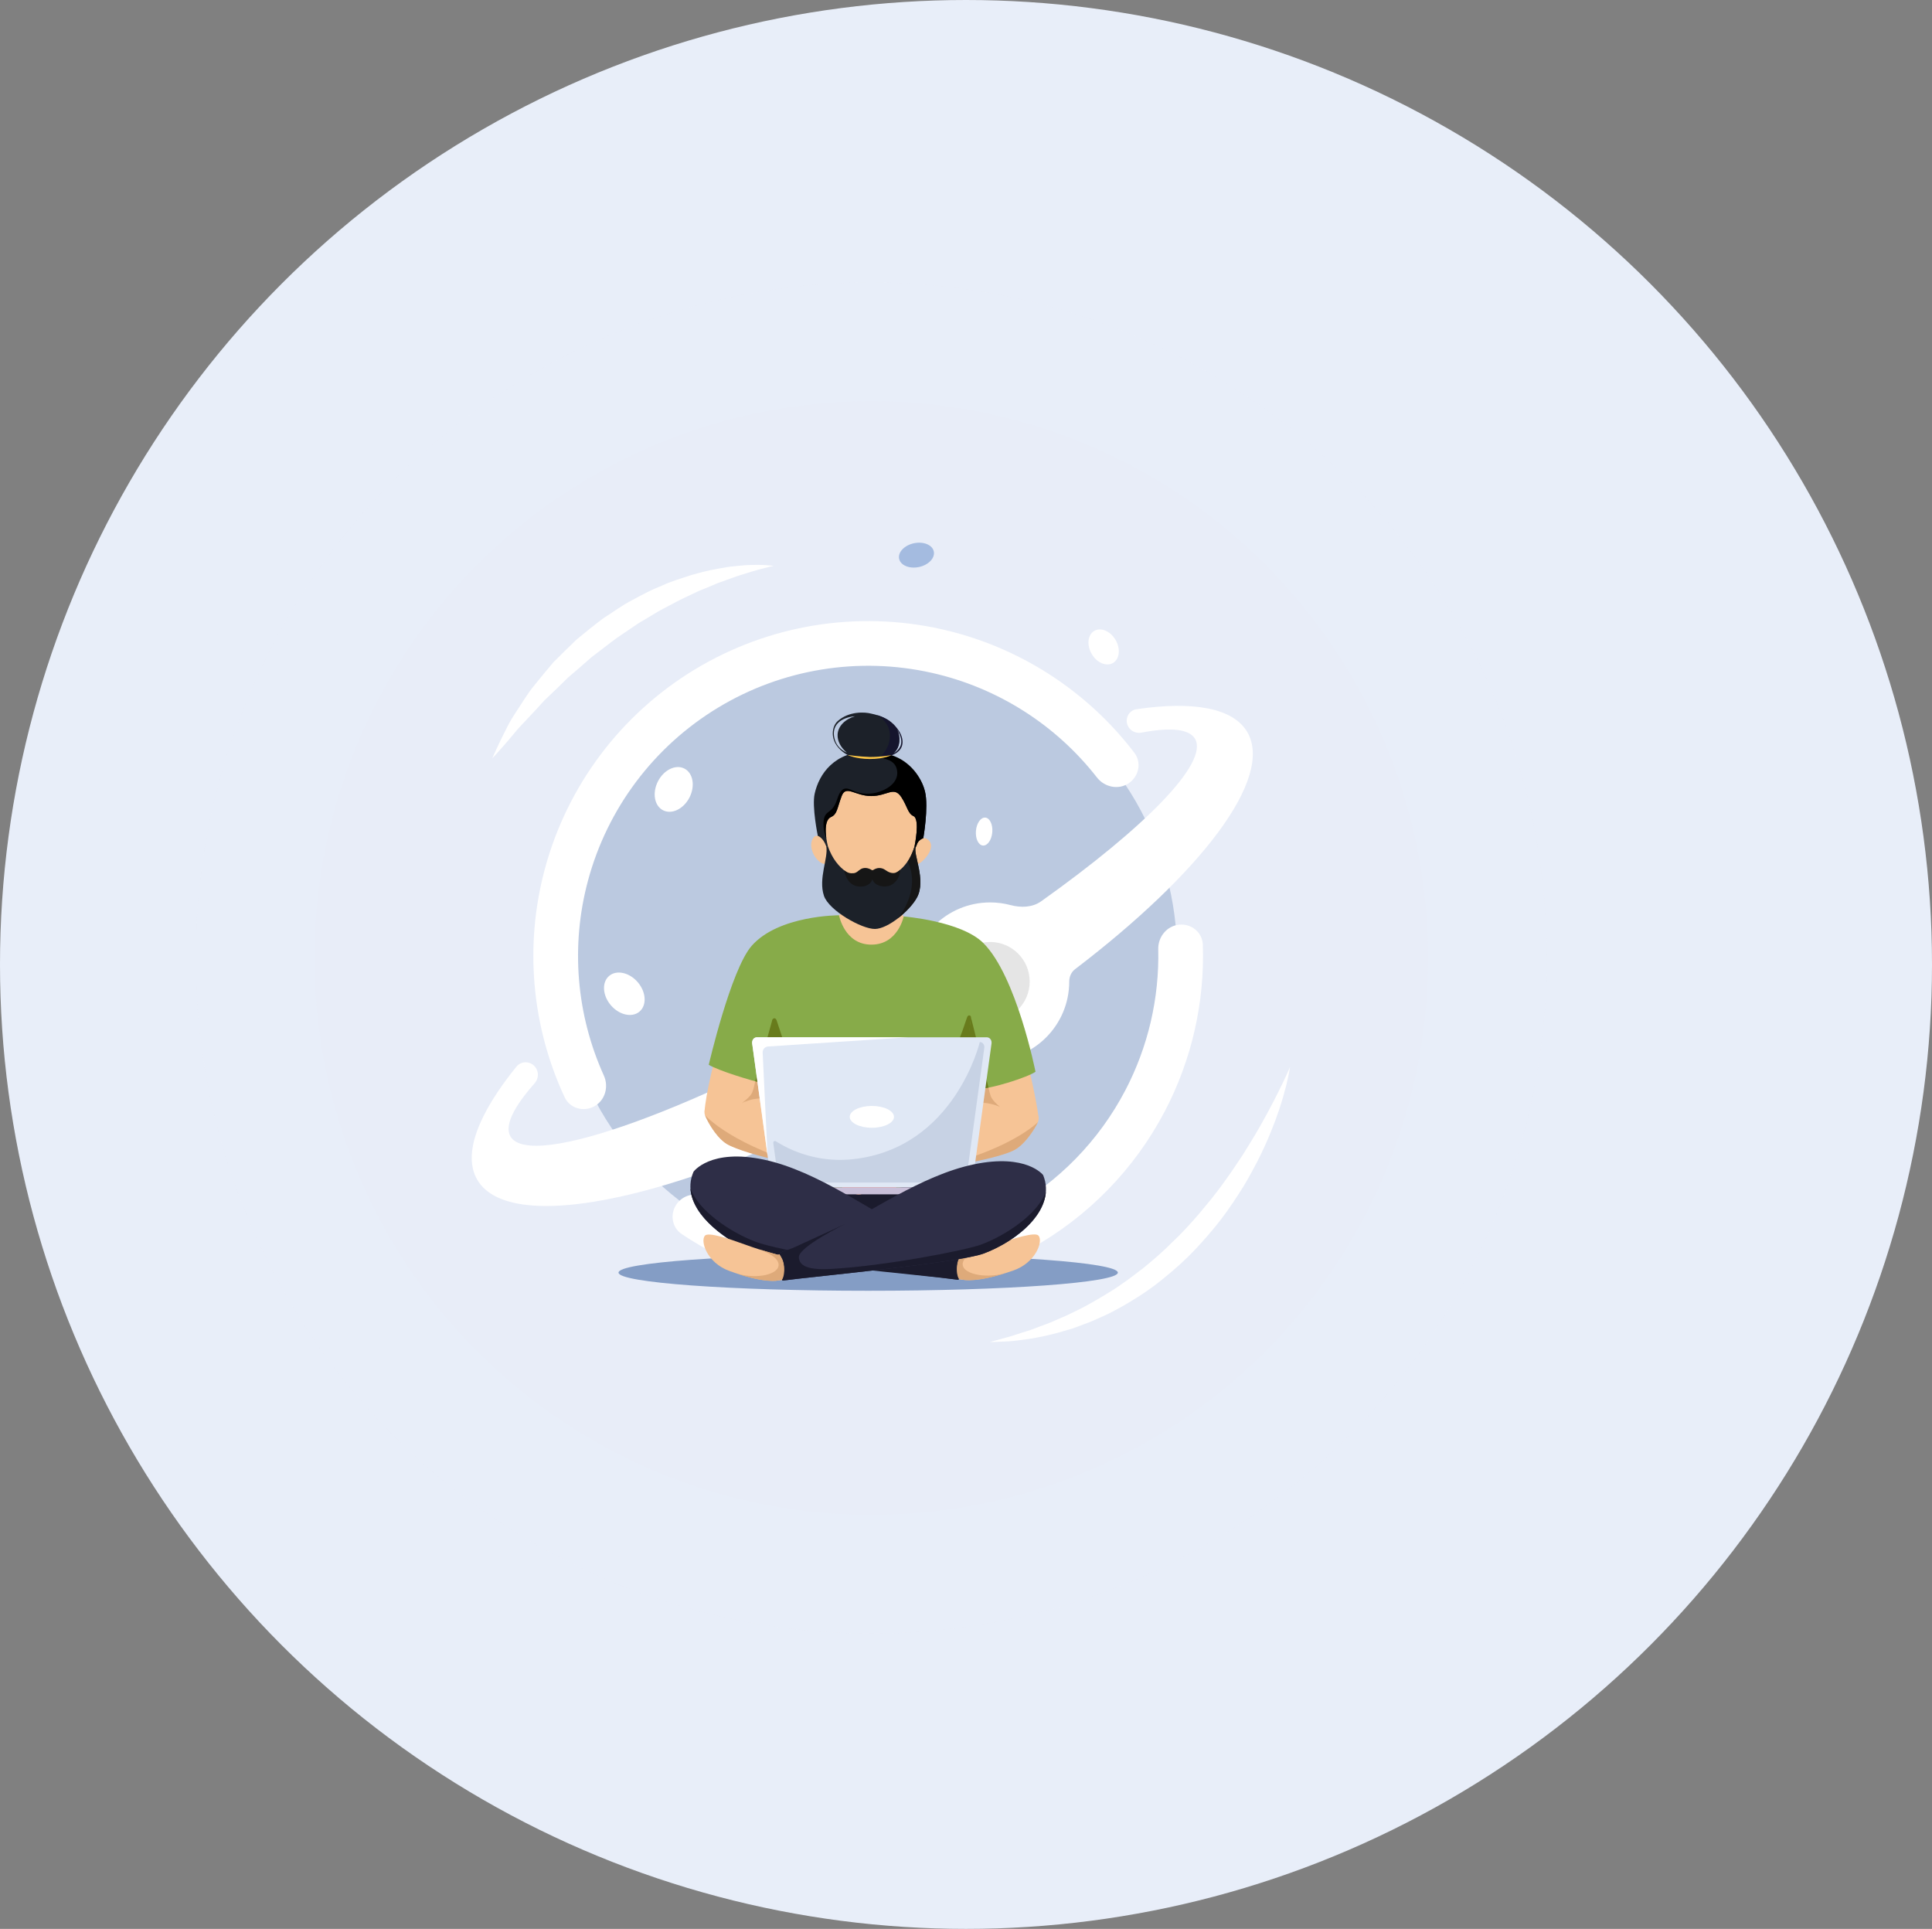
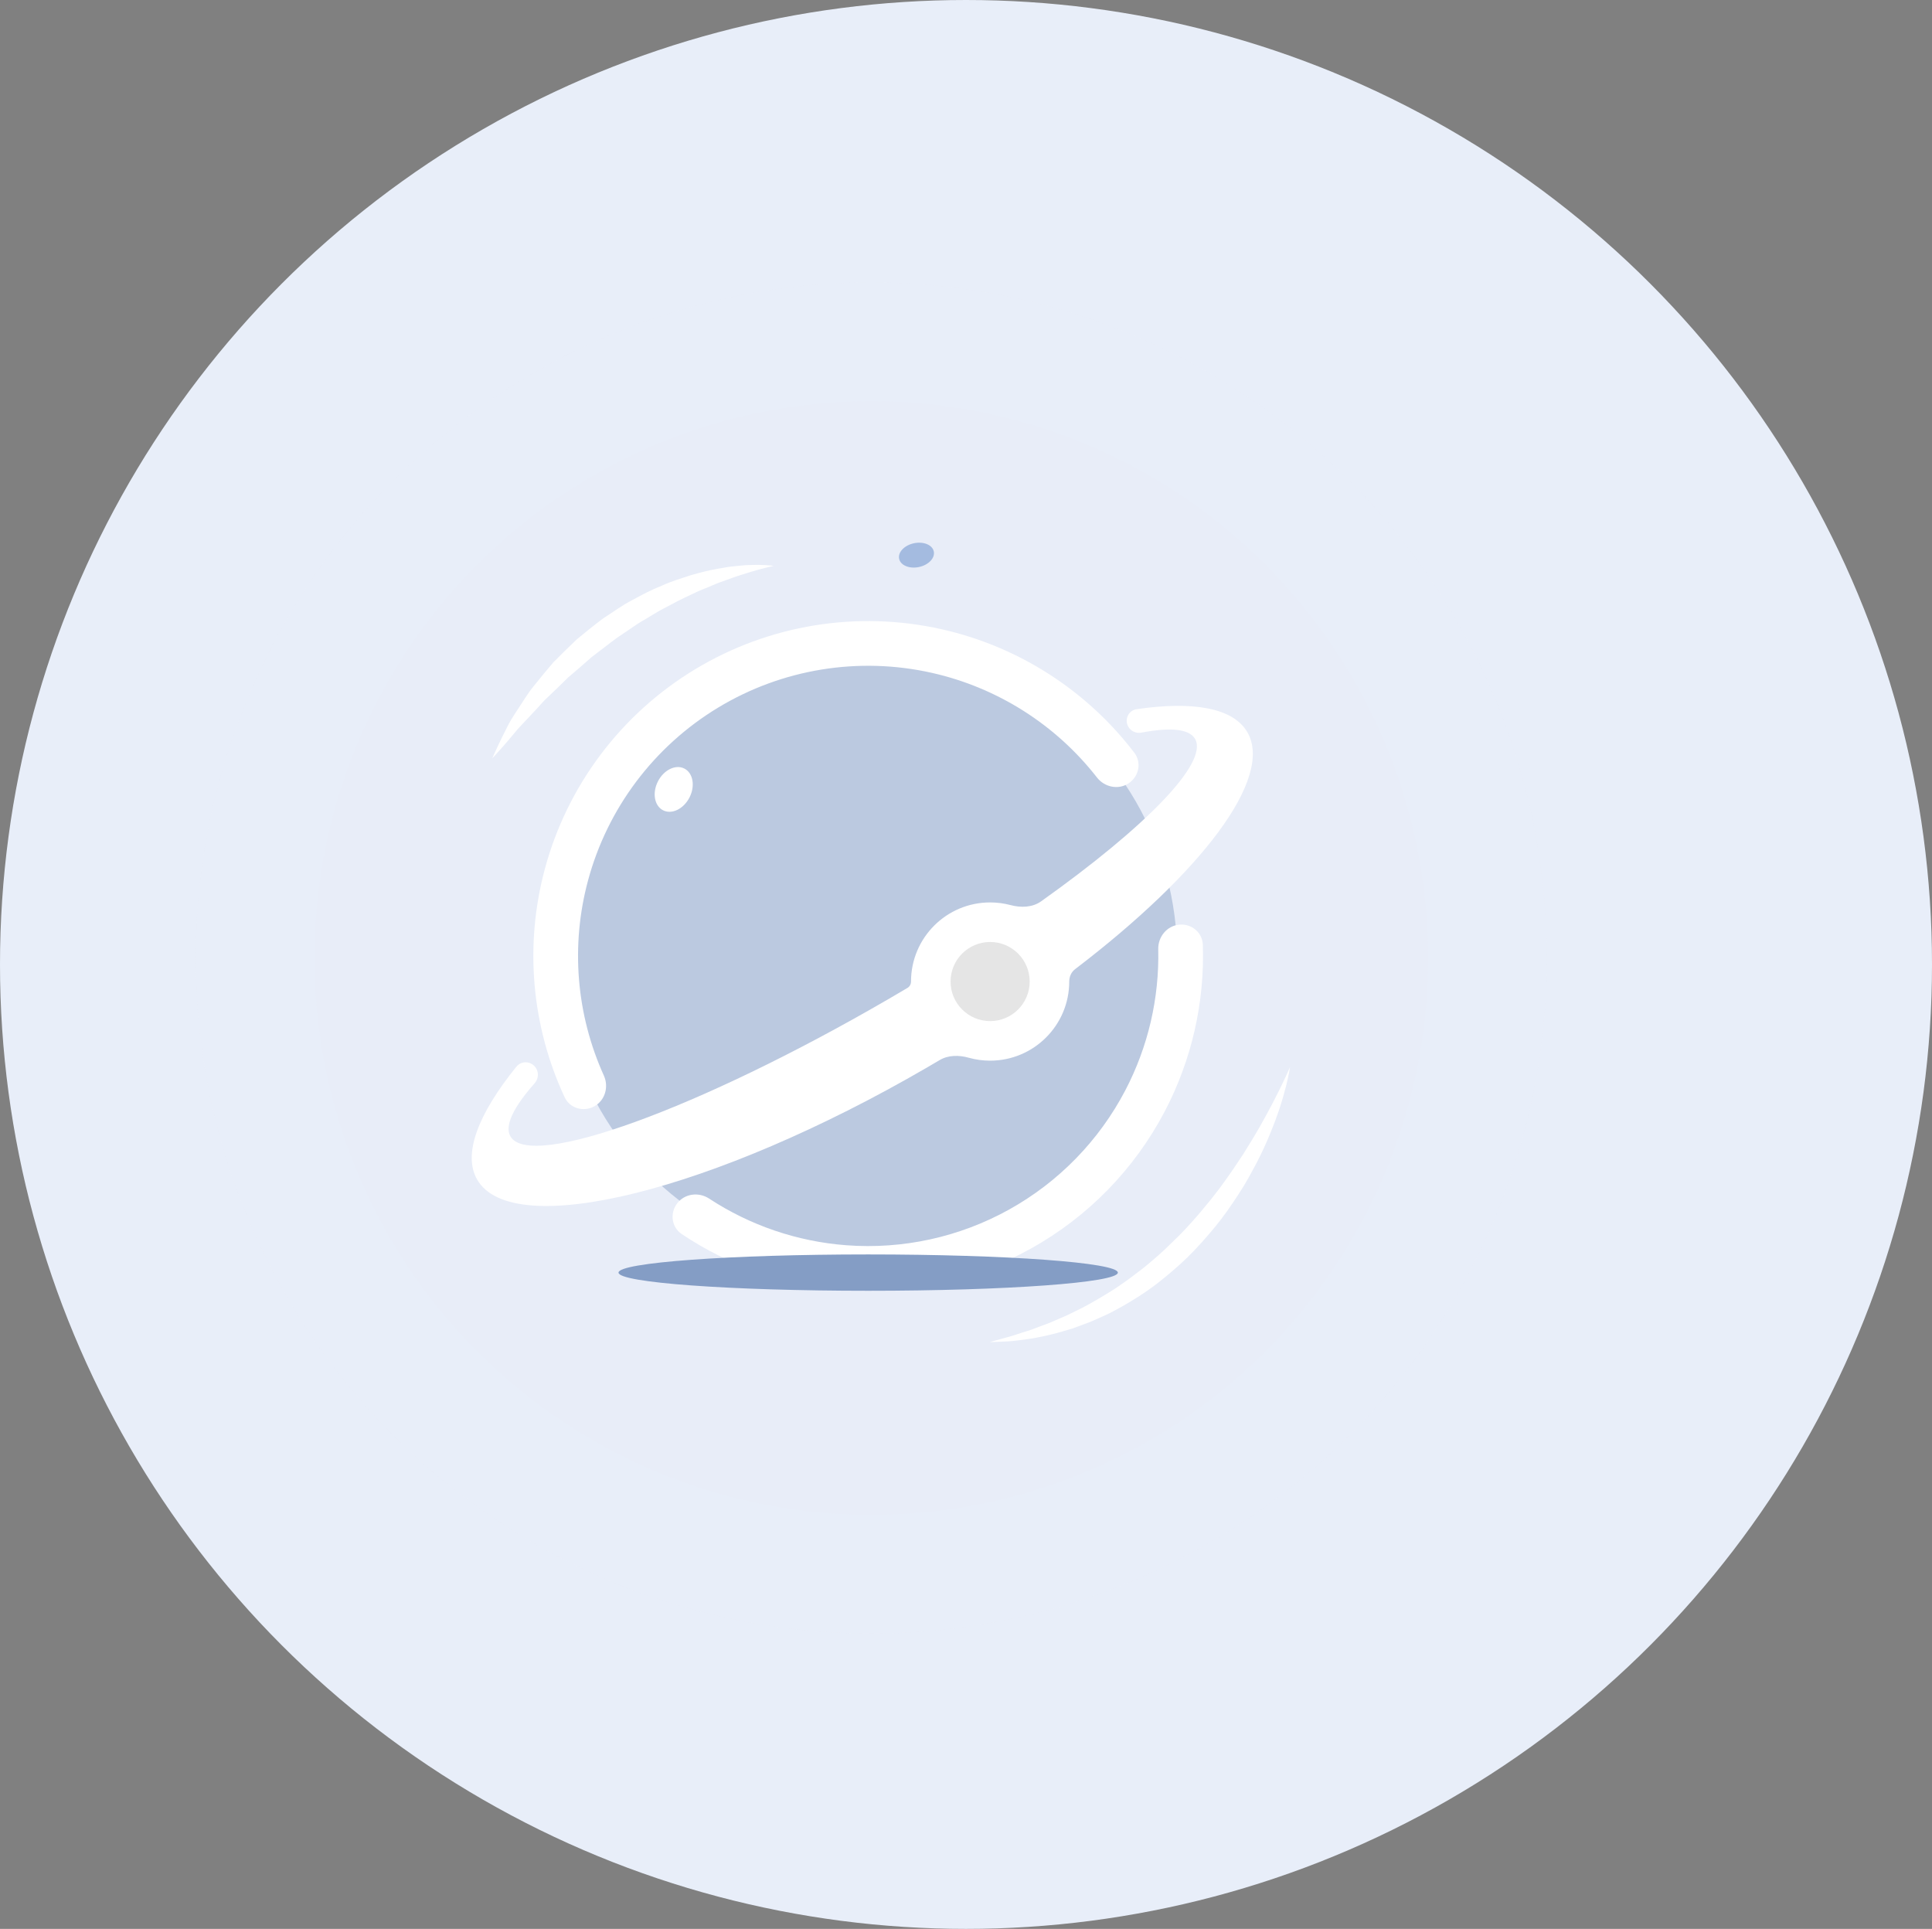
<svg xmlns="http://www.w3.org/2000/svg" width="602" height="601" viewBox="0 0 602 601" fill="none">
  <rect x="0" y="0" width="602" height="601" fill="#808080" stroke="none" />
  <ellipse cx="301" cy="300.5" rx="301" ry="300.5" fill="#E8EEF9" />
  <circle cx="271.5" cy="298.5" r="173.5" fill="#E8EDF8" />
  <circle opacity="0.1" cx="271.5" cy="298.5" r="210.5" fill="#E8EDF8" />
  <circle cx="270.521" cy="297.847" r="96.275" fill="#BBC9E0" />
  <path fill-rule="evenodd" clip-rule="evenodd" d="M160.891 332.372C162.564 330.306 165.768 330.619 167.092 332.925C167.941 334.403 167.714 336.259 166.584 337.536C159.992 344.979 157.149 350.77 159.045 354.07C165.133 364.674 217.826 345.548 276.737 311.351C278.77 310.171 280.784 308.988 282.778 307.804C283.469 307.393 283.867 306.633 283.867 305.829V305.829C283.867 292.215 294.903 281.178 308.518 281.178C310.712 281.178 312.84 281.465 314.866 282.004C318.107 282.865 321.679 282.779 324.411 280.835C356.892 257.726 376.647 237.665 372.38 230.234C370.57 227.083 364.647 226.557 355.668 228.271C354.05 228.58 352.396 227.863 351.576 226.435C350.287 224.191 351.603 221.345 354.163 220.97C371.8 218.39 384.311 220.545 388.696 228.181C396.909 242.483 374.309 271.989 334.969 301.991C333.787 302.892 333.168 304.343 333.168 305.829V305.829C333.168 319.443 322.132 330.48 308.518 330.48C306.203 330.48 303.963 330.161 301.839 329.564C298.805 328.713 295.486 328.702 292.776 330.311C291.426 331.112 290.066 331.91 288.697 332.705C222.415 371.18 159.721 386.765 148.666 367.513C144.129 359.613 148.995 347.073 160.891 332.372Z" fill="white" />
  <circle cx="308.518" cy="305.829" r="12.325" fill="#E5E5E5" />
  <path d="M351.685 244.061C354.891 241.937 355.786 237.599 353.453 234.541C338.621 215.111 317.378 201.44 293.384 196.051C267.118 190.151 239.589 194.633 216.55 208.559C193.511 222.485 176.747 244.777 169.762 270.775C163.381 294.524 165.611 319.687 175.922 341.851C177.544 345.338 181.8 346.562 185.172 344.711V344.711C188.543 342.86 189.748 338.636 188.162 335.132C179.561 316.134 177.764 294.667 183.212 274.389C189.265 251.861 203.791 232.545 223.755 220.478C243.718 208.411 267.573 204.528 290.332 209.64C310.819 214.241 328.991 225.81 341.814 242.256C344.179 245.289 348.48 246.186 351.685 244.061V244.061Z" fill="white" />
  <path d="M211.021 374.922C208.67 377.966 209.221 382.36 212.416 384.502C227.351 394.518 244.659 400.525 262.67 401.884C283 403.418 303.334 398.962 321.16 389.067C338.986 379.171 353.521 364.27 362.971 346.203C371.342 330.199 375.396 312.332 374.795 294.36C374.667 290.516 371.228 287.724 367.401 288.109V288.109C363.575 288.494 360.813 291.909 360.902 295.754C361.255 311.014 357.739 326.156 350.63 339.748C342.441 355.403 329.846 368.315 314.4 376.89C298.954 385.465 281.334 389.326 263.718 387.996C248.422 386.842 233.711 381.818 220.947 373.448C217.731 371.339 213.371 371.877 211.021 374.922V374.922Z" fill="white" />
  <ellipse cx="270.521" cy="396.518" rx="77.795" ry="5.662" fill="#849DC5" />
  <g clip-path="url(#clip0_3_122)">
    <path d="M306.271 263.451C304.865 263.331 303.891 261.285 304.097 258.88C304.302 256.476 305.608 254.624 307.014 254.745C308.421 254.865 309.394 256.911 309.189 259.315C308.984 261.719 307.678 263.571 306.271 263.451Z" fill="white" />
    <path d="M271.345 222.323C269.667 221.886 264.603 221.452 260.998 224.7C259.84 225.743 259.347 227.513 259.522 229.184C260.004 233.797 265.586 236.862 270.341 236.979C276.224 237.123 279.85 234.96 280.168 231.069C280.507 226.913 277.921 223.677 271.345 222.323ZM259.855 229.149C259.692 227.579 260.13 226.261 261.157 225.234C262.309 224.08 264.189 223.357 266.403 223.172C263.354 224.056 261.098 226.244 260.986 228.923C260.901 230.946 262.041 232.988 263.873 234.512C262.815 234.073 260.219 232.653 259.855 229.149Z" fill="#1C2129" />
    <path d="M234.817 296.577C230.045 301.098 220.243 335.887 219.532 346.339C219.532 346.339 233.638 349.802 234.003 348.892C237.417 340.395 250.606 307.764 252.714 292.024C245.643 292.112 236.962 294.542 234.817 296.577Z" fill="#F6C496" />
    <path d="M308.348 296.577C313.119 301.098 322.309 337.045 323.642 348.371C323.642 348.371 309.3 351.611 308.935 350.702C305.521 342.204 292.56 307.764 290.449 292.024C297.521 292.112 306.202 294.542 308.348 296.577Z" fill="#F6C496" />
    <path d="M270.722 392.67C289.24 392.67 304.252 385.462 304.252 376.57C304.252 367.678 289.24 360.47 270.722 360.47C252.204 360.47 237.193 367.678 237.193 376.57C237.193 385.462 252.204 392.67 270.722 392.67Z" fill="#1B1B2D" />
    <path d="M307.83 297.445C306.111 293.876 284.341 287.725 281.585 285.546C280.292 284.522 279.347 276.378 279.347 276.378L263.24 276.046C263.24 276.046 263.61 284.114 261.433 285.181C260.009 285.878 236.974 290.998 233.991 296.807C231.009 302.615 241.79 325.146 243.413 319.891C245.792 334.132 249.863 364.004 249.863 364.004C249.863 364.004 256.254 367.87 270.626 367.852C287.217 367.831 293.579 364.829 293.579 364.829C293.579 364.829 297.683 336.782 300.748 321.534C302.091 326.935 310.285 302.546 307.83 297.445Z" fill="#F6C496" />
    <path d="M220.846 331.772C223.985 333.59 232.665 336.333 239.675 338.066L241.517 331.259L245.076 364.023L296.298 363.354L300.861 331.985L302.746 338.607C302.781 338.828 303.122 339.506 303.349 339.501C309.078 339.37 320.495 335.511 322.654 333.934C322.654 333.934 316.75 304.118 306.392 293.823C299.493 286.965 281.586 285.547 281.586 285.547C281.586 285.547 279.839 294.27 271.601 294.33C263.127 294.391 261.431 285.182 261.431 285.182C261.431 285.182 242.579 285.143 234.205 294.718C227.722 302.131 220.846 331.772 220.846 331.772Z" fill="#87AB49" />
    <path d="M302.564 317.034C302.564 316.326 301.661 315.981 301.314 317.034C294.483 337.876 283.486 356.181 271.482 355.952C259.598 355.726 250.967 346.248 241.995 317.918C241.646 316.817 240.457 317.226 240.543 318.377L241.507 331.256L245.077 364.025C245.077 364.025 253.451 371.367 272.002 370.952C287.743 370.6 296.299 363.355 296.299 363.355L300.851 331.98L302.564 317.034Z" fill="#687B1C" />
    <path d="M270.556 370.805C271.313 369.953 271.266 367.597 270.405 366.079C266.737 359.609 256.357 359.588 256.357 359.588C256.357 359.588 237.342 340.818 232.151 339.866C228.728 339.239 223.72 341.975 221.061 343.956C219.816 344.882 219.137 346.254 219.726 347.625C220.938 350.44 223.642 354.666 226.469 356.431C230.968 359.236 254.298 364.087 254.298 364.087C254.298 364.087 258.499 365.532 260.465 367.962C262.997 371.094 267.844 373.856 270.556 370.805Z" fill="#F6C496" />
    <path d="M219.666 347.471L220.177 348.596C221.532 351.336 223.913 354.921 226.469 356.431C232.794 360.173 254.297 364.087 254.297 364.087C228.333 357.363 219.666 347.471 219.666 347.471Z" fill="#DEAA7A" />
    <path d="M270.557 370.805C271.211 370.07 271.263 368.215 270.713 366.744C270.713 366.77 270.84 369.921 267.556 369.767C266.809 369.731 265.938 369.449 265 369.033C265.012 369.033 265.024 369.038 265.035 369.04C265.249 369.07 265.464 369.088 265.68 369.093C265.89 369.096 266.1 369.087 266.309 369.066C266.678 369.023 267.041 368.929 267.385 368.789C267.626 368.688 267.853 368.556 268.061 368.397C268.138 368.337 268.21 368.27 268.276 368.197C267.967 368.35 267.64 368.463 267.303 368.534C267.153 368.562 266.992 368.594 266.821 368.613C266.651 368.642 266.467 368.638 266.279 368.656C266.091 368.656 265.896 368.656 265.699 368.642C265.499 368.632 265.3 368.61 265.103 368.577C264.903 368.554 264.704 368.518 264.509 368.471C264.315 368.422 264.119 368.395 263.938 368.332C263.756 368.269 263.572 368.237 263.405 368.18C263.295 368.141 263.194 368.109 263.091 368.075C260.323 366.569 257.333 364.59 255.342 364.499C256.717 365.09 259.118 366.293 260.467 367.962C262.998 371.094 267.845 373.856 270.557 370.805Z" fill="#EF6E4B" />
    <path d="M270.794 370.516C270.071 369.616 270.243 367.236 271.191 365.747C275.234 359.398 285.726 359.915 285.726 359.915C285.726 359.915 305.917 341.929 311.214 341.236C314.708 340.78 319.624 343.805 322.21 345.944C323.419 346.945 324.036 348.367 323.368 349.722C321.998 352.504 319.048 356.636 316.097 358.273C311.404 360.875 287.575 364.568 287.575 364.568C287.575 364.568 283.253 365.809 281.141 368.165C278.419 371.199 273.378 373.739 270.794 370.516Z" fill="#F6C496" />
    <path d="M323.422 349.616L322.846 350.727C321.336 353.427 318.744 356.925 316.082 358.32C309.495 361.774 287.559 364.616 287.559 364.616C314.15 359.165 323.422 349.616 323.422 349.616Z" fill="#DEAA7A" />
    <path d="M270.772 370.564C270.149 369.787 270.192 367.909 270.825 366.451C270.825 366.479 270.532 369.656 273.859 369.67C274.614 369.673 275.51 369.433 276.48 369.061C276.467 369.061 276.455 369.065 276.443 369.066C276.226 369.086 276.008 369.093 275.789 369.087C275.577 369.08 275.365 369.059 275.155 369.027C274.784 368.964 274.423 368.851 274.082 368.691C273.844 368.577 273.621 368.432 273.419 368.261C273.344 368.196 273.275 368.124 273.213 368.047C273.516 368.218 273.84 368.349 274.176 368.438C274.328 368.474 274.487 368.516 274.661 368.543C274.832 368.581 275.019 368.587 275.204 368.614C275.395 368.624 275.591 368.633 275.791 368.631C275.994 368.631 276.196 368.619 276.397 368.595C276.6 368.582 276.803 368.557 277.003 368.519C277.201 368.48 277.401 368.462 277.587 368.409C277.774 368.355 277.962 368.331 278.134 368.282C278.247 368.248 278.351 368.222 278.457 368.192C281.332 366.813 284.456 364.969 286.473 364.98C285.054 365.506 282.564 366.597 281.112 368.214C278.397 371.246 273.354 373.786 270.772 370.564Z" fill="#EF6E4B" />
    <path d="M288.658 261.315C287.973 260.94 287.007 261.247 286.286 261.652C287.378 251.452 280.935 240.712 271.391 241.052C261.59 241.395 256.098 251.612 256.504 261.242C255.511 260.54 254.331 260.016 253.622 260.821C250.996 263.8 254.953 269.922 257.568 269.138C257.913 269.034 258.087 268.475 258.262 268.145C258.262 268.145 259.062 275.905 260.876 277.613C266.864 283.246 266.864 283.246 271.725 283.233C276.453 283.219 276.453 283.172 281.785 277.745C283.45 276.051 284.068 268.691 284.068 268.691C284.316 269.187 284.834 269.408 285.347 269.436C287.017 269.526 292.786 263.572 288.658 261.315Z" fill="#F6C496" />
    <path d="M257.461 263.723C256.454 260.874 254.831 260.441 254.831 260.441C254.831 260.441 252.943 251.367 253.843 247.31C255.214 241.117 260.037 234.113 270.874 234.113C279.678 234.113 286.737 240.352 288.232 246.654C289.398 251.567 287.693 261.16 287.693 261.16C287.693 261.16 286.463 261.471 285.874 262.688L285.349 263.966L284.936 263.852C284.936 263.852 286.775 255.248 284.639 254.275C282.877 253.475 282.8 251.42 280.928 248.479C278.55 244.745 276.53 248.058 271.438 248.032C266.377 248.008 263.585 244.425 262.235 248.084C260.789 252.004 260.871 253.694 258.94 254.565C255.923 255.926 257.961 263.67 257.961 263.67L257.461 263.723Z" fill="#1C2129" />
    <path d="M285.349 263.963L284.936 263.849C282.587 271.354 277.297 274.024 271.82 274.038C266.343 274.052 260.675 271.409 257.96 263.669L257.461 263.719C258.154 267.253 254.923 273.713 256.738 279.114C258.273 283.685 268.563 289.517 272.669 289.444C276.705 289.371 283.465 283.813 285.734 279.625C288.675 274.198 284.425 266.019 285.349 263.963Z" fill="#1C2129" />
    <path d="M235.307 336.897L238.416 337.745L236.645 342.272C236.645 342.272 235.151 342.262 233.34 342.845C231.529 343.428 231.13 343.705 231.13 343.705C231.13 343.705 233.739 341.894 234.353 340.452C234.967 339.01 235.307 336.897 235.307 336.897Z" fill="#DEAA7A" />
    <path d="M304.644 339.457L306.21 343.65C306.21 343.65 307.189 343.536 309.192 344.065C311.194 344.594 311.701 344.986 311.701 344.986C311.701 344.986 309.237 343.029 308.731 341.58C308.426 340.705 308.188 339.808 308.02 338.897L304.644 339.457Z" fill="#DEAA7A" />
    <path d="M240.669 317.705L235.307 336.897L239.678 338.064L241.857 330.62L240.669 317.705Z" fill="#687B1C" />
-     <path d="M302.564 317.034L308.016 338.897L303.11 339.711L300.578 331.263L302.564 317.034Z" fill="#687B1C" />
+     <path d="M302.564 317.034L308.016 338.897L300.578 331.263L302.564 317.034Z" fill="#687B1C" />
    <path d="M301.341 369.946H241.996C241.19 369.946 240.446 369.331 240.343 368.575L234.384 325.165C234.236 324.086 234.909 323.196 235.881 323.196H307.456C308.428 323.196 309.101 324.086 308.953 325.165L302.994 368.576C302.89 369.331 302.146 369.946 301.341 369.946Z" fill="#E0E8F5" />
    <path d="M301.95 369.947H241.386C240.96 369.947 240.614 370.292 240.614 370.718V371.358C240.614 371.784 240.96 372.13 241.386 372.13H301.95C302.377 372.13 302.722 371.784 302.722 371.358V370.718C302.722 370.292 302.377 369.947 301.95 369.947Z" fill="#C9BFD8" />
    <path d="M305.298 324.688C305.298 324.688 297.48 357.752 265.793 361.18C257.008 362.131 248.621 359.925 241.738 355.592C241.654 355.54 241.557 355.512 241.458 355.513C241.359 355.514 241.263 355.543 241.18 355.597C241.097 355.651 241.031 355.727 240.99 355.817C240.949 355.907 240.934 356.006 240.948 356.104L242.467 367.171C242.564 367.879 243.26 368.455 244.014 368.455H299.573C300.327 368.455 301.023 367.879 301.121 367.171L306.699 326.53C306.838 325.52 306.21 324.688 305.298 324.688Z" fill="#C7D2E4" />
    <path d="M271.668 351.39C275.474 351.39 278.559 349.867 278.559 347.987C278.559 346.108 275.474 344.585 271.668 344.585C267.862 344.585 264.777 346.108 264.777 347.987C264.777 349.867 267.862 351.39 271.668 351.39Z" fill="white" />
    <path d="M239.334 326.062L283.035 323.196H235.873C234.901 323.196 234.228 324.086 234.376 325.165L239.179 360.154L237.636 327.965C237.613 327.488 237.778 327.022 238.096 326.666C238.413 326.31 238.858 326.093 239.334 326.062V326.062Z" fill="white" />
    <path d="M216.465 365.455C216.465 365.455 222.978 360.516 239.796 364.022C256.615 367.528 271.054 377.997 283.808 383.979C297.724 390.507 300.209 390.734 300.209 390.734C300.209 390.734 304.704 389.727 310.839 387.61C315.914 385.859 322.508 383.773 323.587 384.987C325.104 386.694 322.812 393.424 315.662 395.897C304.371 399.804 300.045 398.735 300.045 398.735C296.464 398.049 243.812 392.072 235.088 388.822C224.318 384.81 211.975 375.967 216.465 365.455Z" fill="#F6C496" />
    <path d="M296.062 394.042C296.147 393.908 297.602 392.014 298.843 390.395C299.918 390.722 300.209 390.735 300.209 390.735L306.325 389.072C306.325 389.072 300.451 390.819 299.989 393.548C299.435 396.826 306.736 398.505 313.101 396.738C304.431 399.581 300.361 398.789 300.361 398.789C299.833 398.697 298.209 398.35 295.835 398.085C295.891 396.225 295.978 394.177 296.062 394.042Z" fill="#DEAA7A" />
    <path d="M216.094 365.089C216.094 365.089 221.339 357.74 238.138 361.343C254.937 364.946 271.545 377.66 284.267 383.718C289.214 386.081 294.283 388.179 299.453 390.004C299.511 390.026 299.564 390.061 299.606 390.106C299.649 390.151 299.681 390.205 299.7 390.264C299.719 390.323 299.724 390.386 299.715 390.447C299.706 390.509 299.683 390.567 299.649 390.619C298.891 391.758 298.471 392.375 298.123 394.311C297.896 395.576 297.962 397.253 298.717 398.407C298.74 398.441 298.752 398.482 298.753 398.523C298.754 398.565 298.743 398.606 298.721 398.641C298.699 398.677 298.668 398.705 298.63 398.723C298.593 398.741 298.551 398.749 298.51 398.744C288.226 397.324 242.56 392.716 234.592 389.694C223.842 385.618 211.547 375.575 216.094 365.089Z" fill="#2E2E47" />
    <path d="M299.453 390.002C298.479 389.655 297.043 389.142 295.227 388.441C295.227 388.441 283.949 394.251 276.664 393.791C259.691 392.718 240.476 388.819 235.394 386.892C227.682 383.969 217.653 377.317 215.142 370.289C215.616 378.77 226.614 387.155 235.564 390.549C243.534 393.57 288.224 397.326 298.508 398.747C298.549 398.751 298.591 398.744 298.629 398.726C298.666 398.708 298.697 398.679 298.719 398.644C298.741 398.608 298.752 398.567 298.752 398.526C298.751 398.484 298.739 398.444 298.716 398.409C298.32 397.806 298 396.148 298.177 394.454C298.38 392.498 298.889 391.756 299.647 390.616C299.682 390.565 299.704 390.506 299.713 390.445C299.722 390.384 299.717 390.321 299.698 390.262C299.68 390.203 299.648 390.149 299.605 390.104C299.563 390.059 299.511 390.024 299.453 390.002V390.002Z" fill="#1B1B2D" />
    <path d="M324.67 366.494C324.67 366.494 320.664 360.765 304.169 364.113C287.674 367.461 271.113 378.515 258.553 384.374C244.851 390.768 242.416 390.972 242.416 390.972C242.416 390.972 238.037 389.922 232.072 387.749C227.137 385.951 220.724 383.804 219.65 385.007C218.144 386.699 220.279 393.447 227.23 395.987C238.209 399.998 242.454 398.97 242.454 398.97C245.965 398.318 297.529 392.84 306.107 389.674C316.697 385.765 328.898 377.043 324.67 366.494Z" fill="#F6C496" />
-     <path d="M246.42 394.318C246.339 394.183 244.945 392.276 243.757 390.643C242.701 390.96 242.416 390.97 242.416 390.97L236.463 389.25C236.463 389.25 242.178 391.052 242.588 393.784C243.08 397.065 235.917 398.675 229.722 396.849C238.156 399.772 242.145 399.017 242.145 399.017C242.661 398.931 244.253 398.599 246.579 398.355C246.553 396.501 246.499 394.449 246.42 394.318Z" fill="#DEAA7A" />
    <path d="M325.038 366.131C325.038 366.131 319.925 359.34 303.448 362.786C286.971 366.231 270.637 378.174 258.108 384.109C253.242 386.422 248.255 388.472 243.168 390.25C243.111 390.272 243.059 390.307 243.016 390.352C242.974 390.396 242.942 390.45 242.923 390.509C242.904 390.567 242.898 390.629 242.905 390.69C242.913 390.752 242.934 390.81 242.968 390.862C243.69 392.007 244.091 392.628 244.403 394.567C244.605 395.832 244.515 397.509 243.759 398.653C243.736 398.687 243.723 398.727 243.721 398.768C243.72 398.809 243.73 398.85 243.75 398.885C243.771 398.921 243.802 398.95 243.838 398.969C243.875 398.988 243.916 398.996 243.957 398.993C254.032 397.668 298.744 393.494 306.582 390.549C317.15 386.578 329.323 376.655 325.038 366.131Z" fill="#2E2E47" />
    <path d="M243.167 390.247C244.124 389.909 245.533 389.41 247.324 388.726L263.409 381.341C263.409 381.341 248.735 388.526 248.919 391.76C249.076 394.489 251.865 395.768 258.995 395.374C275.603 394.462 300.838 389.617 305.836 387.74C313.42 384.89 323.325 378.336 325.887 371.334C325.294 379.808 315.382 387.243 306.579 390.55C298.74 393.498 254.031 397.673 243.955 398.995C243.914 398.999 243.873 398.99 243.836 398.972C243.8 398.953 243.77 398.924 243.749 398.888C243.728 398.853 243.718 398.812 243.72 398.771C243.721 398.73 243.734 398.69 243.757 398.656C244.154 398.054 244.491 396.403 244.345 394.708C244.176 392.752 243.69 392.005 242.966 390.859C242.933 390.807 242.912 390.748 242.904 390.687C242.897 390.626 242.903 390.564 242.922 390.505C242.941 390.447 242.973 390.393 243.015 390.349C243.058 390.304 243.109 390.269 243.167 390.247V390.247Z" fill="#1B1B2D" />
    <path d="M277.566 275.817C280.557 274.268 280.557 270.965 280.557 270.965C280.557 270.965 280.121 271.425 279.195 271.855C278.554 272.152 277.378 272.161 275.986 271.147C274.391 269.984 272.974 270.54 272.241 270.974C271.898 271.178 271.825 271.197 271.482 270.993C270.754 270.56 269.185 269.954 267.79 271.09C266.732 271.95 266.417 272.134 265.226 272.085C263.987 272.035 263.015 271.152 263.015 271.152C263.015 271.152 263.596 275.171 266.69 276.046C268.896 276.67 271.117 275.817 271.67 274.309C271.804 273.944 271.803 273.962 271.94 274.262C272.759 276.046 275.481 276.716 277.566 275.817Z" fill="#161616" />
-     <path d="M274.067 235.966C275.771 236.468 278.933 236.788 279.507 239.954C280.087 243.146 277.452 245.47 274.258 246.607C271.064 247.745 268.354 247.309 266.442 246.607C264.53 245.906 262.425 244.091 260.9 248.906C259.374 253.721 257.262 252.245 256.713 255.31C256.164 258.374 257.476 261.16 257.476 261.16C257.143 258.771 257.054 255.419 258.939 254.567C260.867 253.696 260.787 252.006 262.234 248.086C263.583 244.427 266.373 248.011 271.437 248.035C276.531 248.059 278.545 244.748 280.927 248.482C282.799 251.422 282.876 253.477 284.638 254.277C286.773 255.248 284.935 263.855 284.935 263.855L285.348 263.969L285.872 262.691C286.45 261.595 287.692 261.163 287.692 261.163C287.692 261.163 289.397 251.57 288.231 246.656C287.14 242.057 283.412 237.067 277.759 235.284C277.76 235.281 276.145 236.044 274.067 235.966Z" fill="black" />
    <path d="M285.732 279.613C288.675 274.183 284.425 266.005 285.349 263.947L284.936 263.834C284.417 265.468 283.709 267.036 282.827 268.507C282.827 268.507 287.397 276.046 279.819 286.096C282.314 284.168 284.591 281.716 285.732 279.613Z" fill="#161616" />
    <path d="M277.989 225.306C277.989 225.306 278.125 225.45 278.311 225.663C277.143 224.454 275.456 223.456 273.145 222.766C274.179 223.265 277.362 225.375 277.301 229.277C277.232 233.61 274.067 235.966 274.067 235.966C274.067 235.966 275.796 235.634 277.213 235.383C276.865 235.534 276.509 235.662 276.145 235.766C276.145 235.766 281.236 235.155 281.236 231.193C281.236 227.945 277.989 225.306 277.989 225.306ZM278.322 234.823C279.419 233.866 280.109 232.633 280.235 231.097C280.347 229.727 280.114 228.452 279.529 227.308C280.203 228.375 280.845 229.738 280.845 231.114C280.848 232.903 279.552 234.091 278.322 234.82V234.823Z" fill="#15152D" />
    <path d="M264.065 235.219C264.065 235.219 267.761 235.761 271.12 235.857C274.578 235.857 277.759 235.281 277.759 235.281C277.759 235.281 275.634 236.494 271.025 236.494C266.579 236.494 264.065 235.219 264.065 235.219Z" fill="#FCC646" />
  </g>
-   <path d="M340.158 203.742C338.551 200.977 338.918 197.765 340.977 196.567C343.036 195.369 346.007 196.639 347.614 199.404C349.221 202.168 348.855 205.38 346.796 206.578C344.737 207.776 341.765 206.506 340.158 203.742Z" fill="white" />
  <path d="M206.602 252.465C203.89 251.076 203.18 247.041 205.016 243.453C206.853 239.864 210.54 238.081 213.252 239.47C215.965 240.859 216.675 244.894 214.838 248.483C213.002 252.071 209.315 253.854 206.602 252.465Z" fill="white" />
-   <path d="M199.273 315.184C196.955 317.161 192.954 316.279 190.337 313.213C187.72 310.147 187.478 306.058 189.797 304.081C192.115 302.103 196.116 302.985 198.733 306.051C201.35 309.117 201.592 313.206 199.273 315.184Z" fill="white" />
  <path d="M280.162 174.11C279.73 172.064 281.798 169.895 284.782 169.264C287.765 168.633 290.533 169.78 290.965 171.826C291.397 173.872 289.329 176.042 286.346 176.672C283.363 177.303 280.594 176.156 280.162 174.11Z" fill="#A4BBE0" />
  <path d="M401.95 332.482C401.95 332.482 401.134 334.434 399.539 337.739C397.943 341.045 395.597 345.711 392.51 351.119C390.984 353.83 389.189 356.681 387.327 359.696C385.386 362.666 383.295 365.758 381.022 368.861C379.921 370.441 378.676 371.95 377.479 373.522C376.221 375.043 374.95 376.581 373.666 378.136C371.043 381.184 368.297 384.212 365.326 386.999C362.457 389.892 359.374 392.552 356.272 395.086C354.677 396.295 353.097 397.492 351.531 398.678C349.909 399.779 348.355 400.952 346.734 401.958C343.504 403.994 340.315 405.865 337.2 407.505C335.619 408.28 334.083 409.033 332.593 409.764L328.182 411.685C326.777 412.351 325.354 412.758 324.039 413.285C322.709 413.765 321.472 414.326 320.256 414.669C317.834 415.376 315.744 416.177 313.972 416.629C310.436 417.571 308.394 418.176 308.394 418.176C308.394 418.176 310.493 418.132 314.207 417.937C316.063 417.839 318.291 417.495 320.866 417.151C323.421 416.72 326.317 416.172 329.41 415.319C330.956 414.872 332.563 414.407 334.232 413.924L339.271 412.044C340.992 411.365 342.703 410.539 344.49 409.759C346.276 408.979 347.971 407.931 349.769 406.999C353.278 404.985 356.833 402.756 360.225 400.183C363.568 397.556 366.901 394.798 369.987 391.779C373.073 388.76 375.92 385.515 378.619 382.256C381.306 378.982 383.675 375.55 385.859 372.181C388.1 368.844 389.916 365.407 391.635 362.169C393.313 358.905 394.754 355.756 395.945 352.788C397.915 348.047 399.531 343.167 400.781 338.188C401.673 334.583 401.95 332.482 401.95 332.482Z" fill="white" />
  <path d="M241.054 176.318C241.054 176.318 239.322 176.03 236.243 176C234.716 176.041 232.823 175.991 230.7 176.243L227.291 176.586L223.548 177.225C220.936 177.684 218.142 178.379 215.221 179.237C212.337 180.198 209.226 181.09 206.206 182.494C203.098 183.714 200.043 185.306 196.977 187C193.841 188.581 191.001 190.747 187.991 192.643C185.142 194.764 182.382 197.012 179.693 199.238C177.161 201.644 174.713 204.058 172.382 206.411C170.221 208.93 168.21 211.43 166.304 213.776C164.38 216.115 162.949 218.62 161.481 220.798C160.034 222.997 158.719 225.006 157.817 226.96C156.829 228.855 156.038 230.542 155.376 231.918C154.061 234.675 153.394 236.279 153.394 236.279C153.394 236.279 154.62 235.003 156.618 232.718C157.612 231.573 158.831 230.199 160.15 228.582C161.426 226.932 163.138 225.285 164.86 223.399L167.578 220.49C168.522 219.494 169.39 218.376 170.489 217.411C172.597 215.401 174.821 213.304 177.038 211.07C179.441 209.028 181.914 206.92 184.367 204.725C187.006 202.759 189.608 200.657 192.302 198.691L196.444 195.894C197.813 194.951 199.17 193.999 200.611 193.211C202.02 192.365 203.417 191.526 204.8 190.696C206.181 189.861 207.633 189.206 209.003 188.439C211.747 186.904 214.519 185.674 217.132 184.424C218.435 183.788 219.773 183.362 221.019 182.8C222.275 182.265 223.485 181.717 224.686 181.318C227.069 180.447 229.264 179.631 231.25 179.023C233.226 178.361 234.982 177.898 236.43 177.464C237.888 177.109 239.037 176.757 239.83 176.604L241.054 176.318Z" fill="white" />
  <defs>
    <clipPath id="clip0_3_122">
-       <rect width="110.797" height="177.086" fill="white" transform="translate(215.122 222.022)" />
-     </clipPath>
+       </clipPath>
  </defs>
</svg>